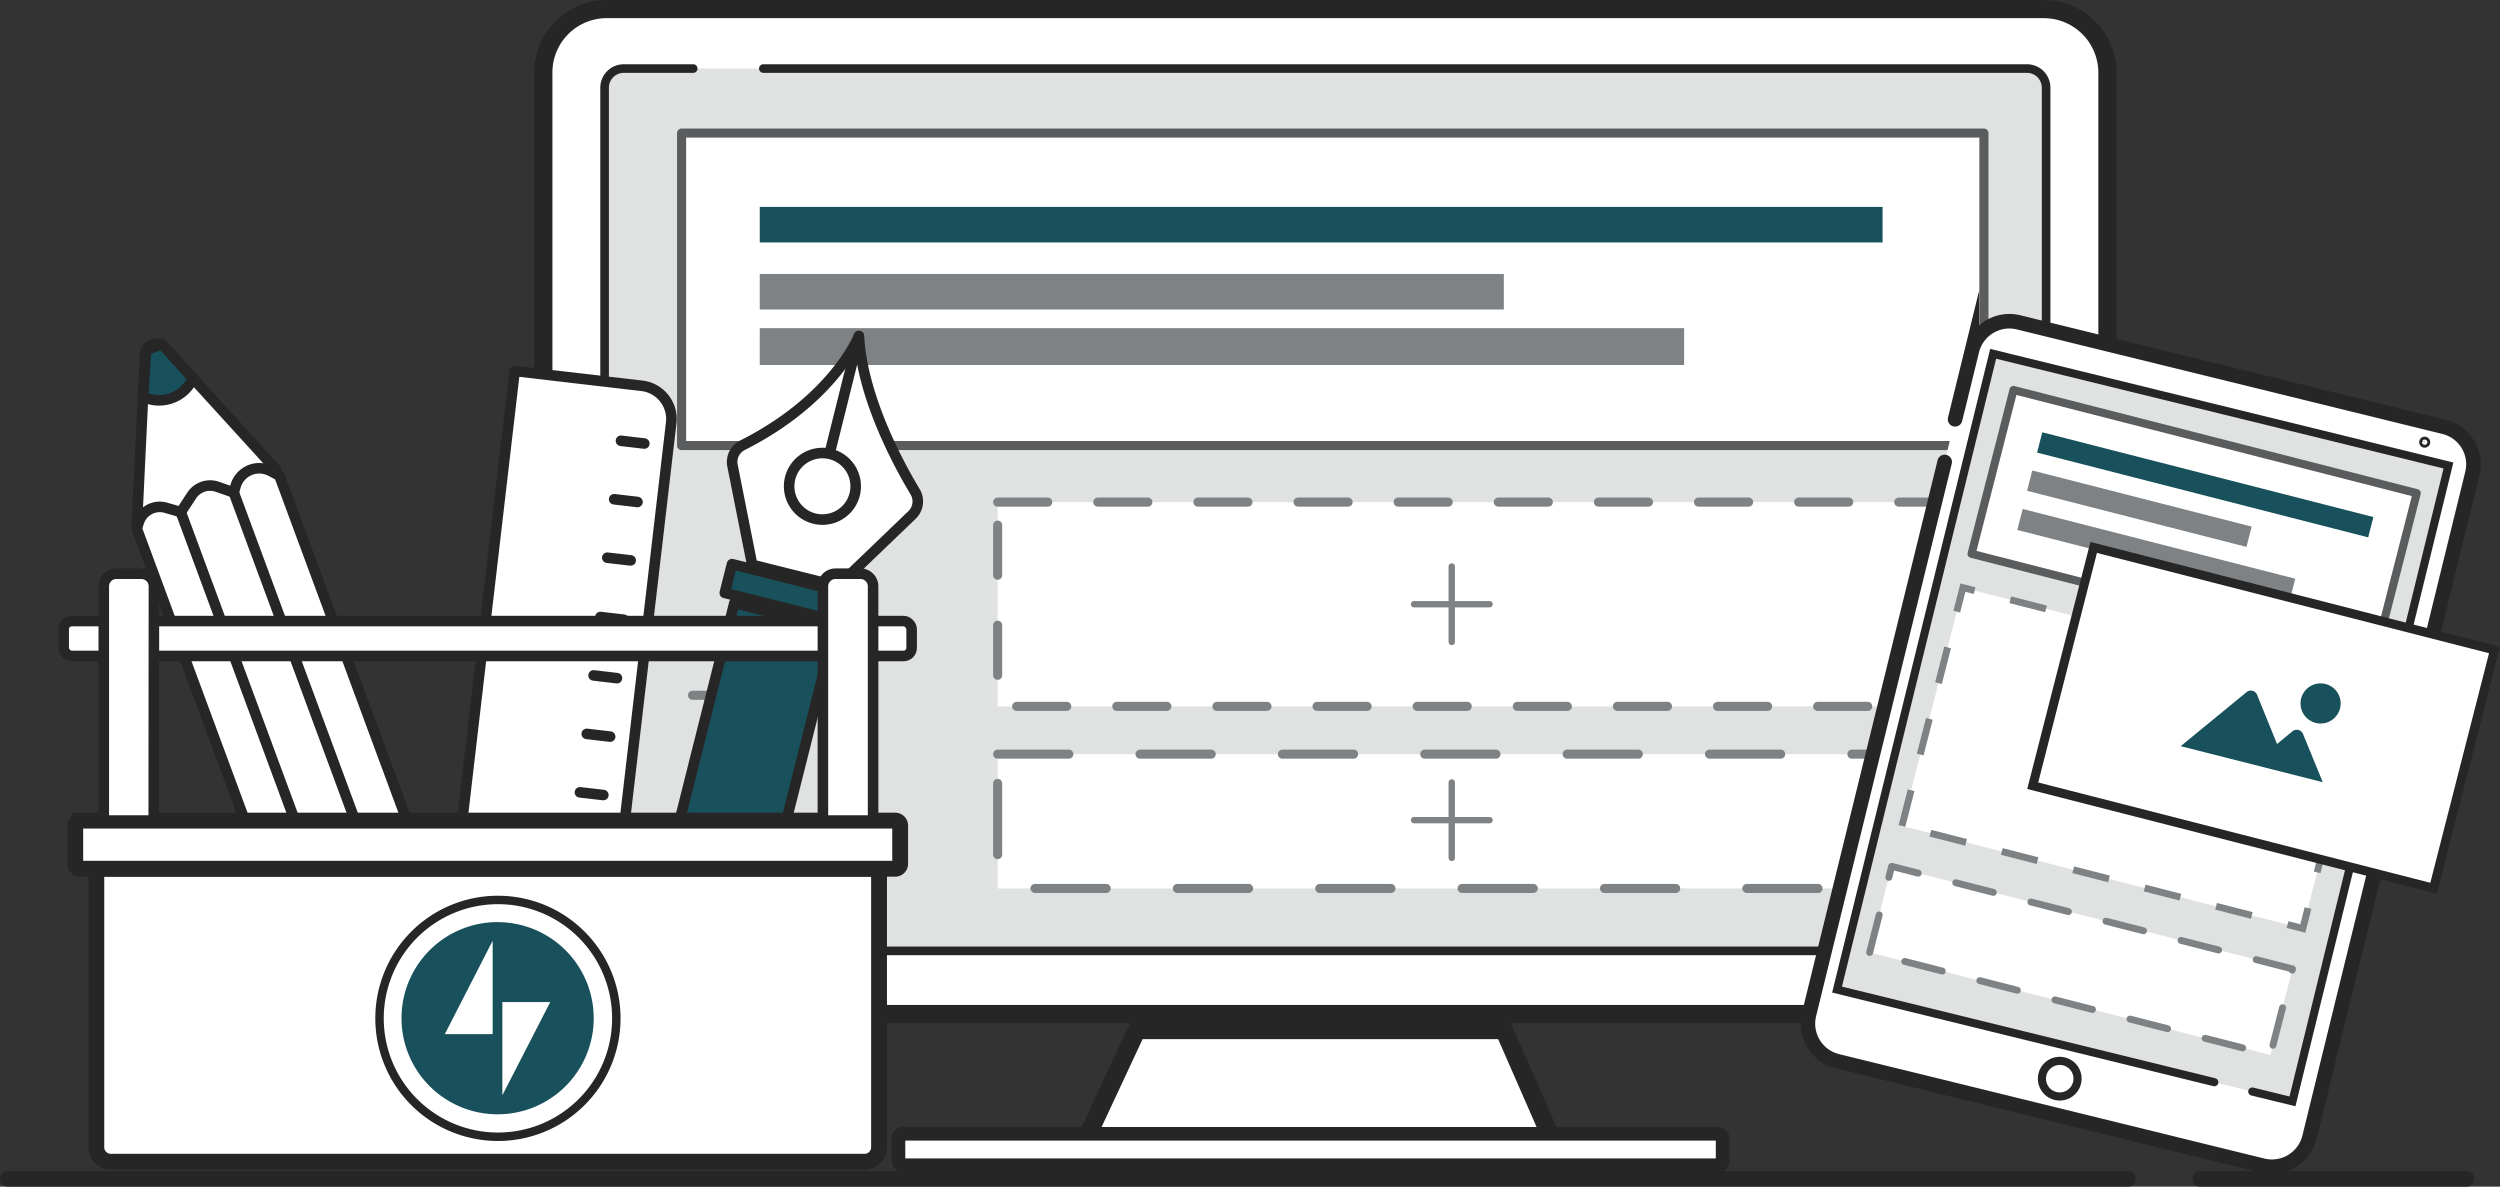
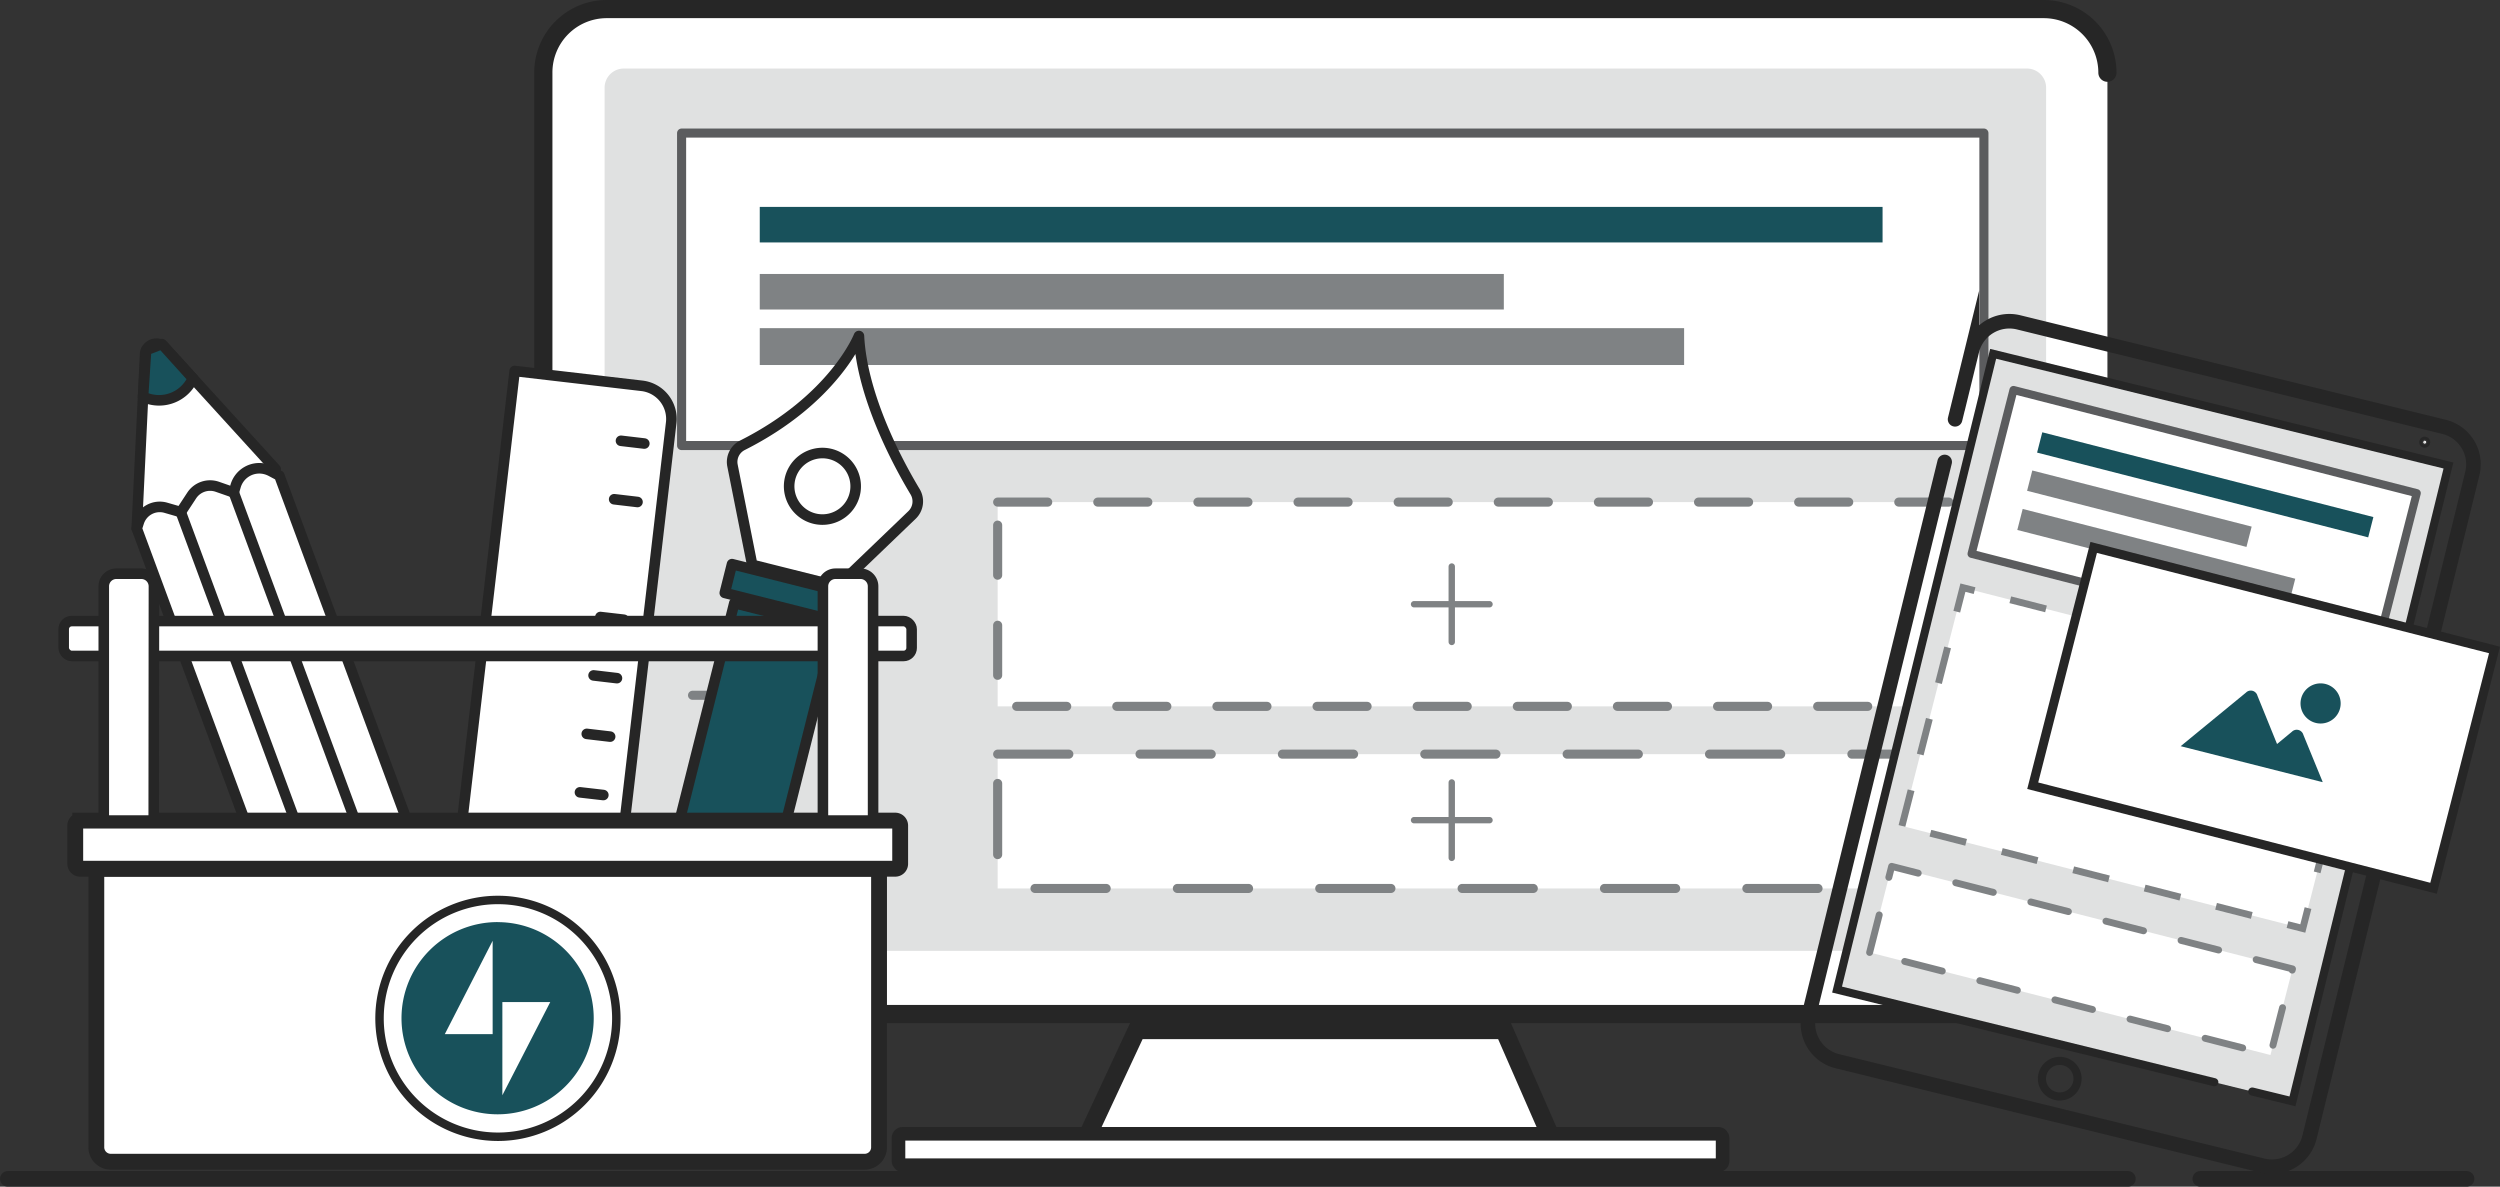
<svg xmlns="http://www.w3.org/2000/svg" width="473.41" height="224.71" viewBox="0 0 473.41 224.71">
  <rect x="0" y="0" width="473.41" height="224.71" fill="#333333" stroke="none" />
  <defs>
    <style>.a,.aa,.ab,.ac,.c,.e,.f,.g,.i,.j,.k,.l,.m,.n,.o,.p,.q,.r,.u,.v,.w,.x,.y,.z{fill:none;}.b{clip-path:url(#a);}.aa,.ab,.ac,.c,.e,.f,.g,.i,.j,.n,.o,.v,.x,.y,.z{stroke:#262626;}.ac,.c,.e,.g,.i,.j,.k,.l,.m,.n,.o,.p,.r,.u,.w,.x,.y,.z{stroke-linecap:round;}.ac,.c,.i,.j,.k,.l,.m,.p,.r,.u,.w,.x,.y,.z{stroke-linejoin:round;}.c{stroke-width:2.95px;}.d{fill:#fff;}.aa,.ab,.e,.f,.g,.n,.o{stroke-miterlimit:10;}.e,.f{stroke-width:3.44px;}.g{stroke-width:2.72px;}.h{fill:#e0e1e1;}.i{stroke-width:1.63px;}.j{stroke-width:2.58px;}.k,.p{stroke:#5b5c5e;}.k,.l,.m,.w{stroke-width:1.72px;}.l,.m,.q,.r,.u,.w{stroke:#7f8284;}.l{stroke-dasharray:9.48 9.48;}.m{stroke-dasharray:13.48 13.48;}.n{stroke-width:2.76px;}.o{stroke-width:1.54px;}.p{stroke-width:1.54px;}.q,.v{stroke-miterlimit:10;}.q,.r{stroke-width:1.31px;}.q{stroke-dasharray:6.98 6.98;}.r{stroke-dasharray:7.34 7.34;}.s{fill:#7f8284;}.t{fill:#18515b;}.u{stroke-width:1.21px;}.v{stroke-width:1.71px;}.ab,.x{stroke-width:2px;}.y{stroke-width:2px;}.z{stroke-width:2px;}.aa{stroke-width:3px;}.ac{stroke-width:1.6px;}</style>
    <clipPath id="a" transform="translate(36.65 -87.85)">
      <rect class="a" x="-37.05" y="87.38" width="474.1" height="225.58" />
    </clipPath>
  </defs>
  <g class="b">
    <line class="c" x1="1.48" y1="223.23" x2="402.95" y2="223.23" />
    <line class="c" x1="416.65" y1="223.23" x2="467.08" y2="223.23" />
    <path class="d" d="M362.41,245.31v22.51a12,12,0,0,1-12,12.05H78.29a12,12,0,0,1-12.05-12.05h0V101.62A12,12,0,0,1,78.29,89.57H350.37a12.05,12.05,0,0,1,12.05,12.05v114.2" transform="translate(36.65 -87.85)" />
-     <path class="e" d="M362.41,245.31v22.51a12,12,0,0,1-12,12.05H78.29a12,12,0,0,1-12.05-12.05h0V101.62A12,12,0,0,1,78.29,89.57H350.37a12.05,12.05,0,0,1,12.05,12.05v114.2" transform="translate(36.65 -87.85)" />
+     <path class="e" d="M362.41,245.31v22.51a12,12,0,0,1-12,12.05H78.29a12,12,0,0,1-12.05-12.05h0V101.62A12,12,0,0,1,78.29,89.57H350.37a12.05,12.05,0,0,1,12.05,12.05" transform="translate(36.65 -87.85)" />
    <path class="d" d="M258.67,306.91H167.42l11.2-24h69.55Z" transform="translate(36.65 -87.85)" />
    <path class="f" d="M258.67,306.91H167.42l11.2-24h69.55Z" transform="translate(36.65 -87.85)" />
    <line class="a" x1="399.06" y1="136.23" x2="399.06" y2="142.61" />
    <line class="g" x1="399.06" y1="136.23" x2="399.06" y2="142.61" />
    <path class="h" d="M107.9,100.83H347.18a3.63,3.63,0,0,1,3.63,3.62V264.29a3.63,3.63,0,0,1-3.63,3.62H81.47a3.63,3.63,0,0,1-3.63-3.62h0V104.45a3.63,3.63,0,0,1,3.63-3.62H94.62" transform="translate(36.65 -87.85)" />
-     <path class="i" d="M107.9,100.83H347.18a3.63,3.63,0,0,1,3.63,3.62V264.29a3.63,3.63,0,0,1-3.63,3.62H81.47a3.63,3.63,0,0,1-3.63-3.62h0V104.45a3.63,3.63,0,0,1,3.63-3.62H94.62" transform="translate(36.65 -87.85)" />
    <path class="d" d="M288.56,308.5H134.48a1,1,0,0,1-1-1h0v-4a1,1,0,0,1,1-1H288.56a1,1,0,0,1,1,1v4a1,1,0,0,1-1,1h0" transform="translate(36.65 -87.85)" />
    <rect class="j" x="170.14" y="214.7" width="156.06" height="5.95" rx="0.78" />
    <rect class="d" x="129.07" y="25.2" width="246.61" height="59.17" />
    <rect class="k" x="129.07" y="25.2" width="246.61" height="59.17" />
    <rect class="d" x="188.92" y="95.08" width="186.28" height="38.68" />
    <rect class="l" x="188.92" y="95.08" width="186.28" height="38.68" />
    <rect class="d" x="188.92" y="142.81" width="186.28" height="25.43" />
    <rect class="m" x="188.92" y="142.81" width="186.28" height="25.43" />
-     <path class="d" d="M333.57,167.25l3.19-13a7.31,7.31,0,0,1,8.84-5.36h0l80.56,19.79a7.3,7.3,0,0,1,5.36,8.84h0L400.68,303.22a7.33,7.33,0,0,1-8.85,5.36L311.26,288.8A7.33,7.33,0,0,1,305.9,280h0l25.7-104.67" transform="translate(36.65 -87.85)" />
    <path class="n" d="M333.57,167.25l3.19-13a7.31,7.31,0,0,1,8.84-5.36h0l80.56,19.79a7.3,7.3,0,0,1,5.36,8.84h0L400.68,303.22a7.33,7.33,0,0,1-8.85,5.36L311.26,288.8A7.33,7.33,0,0,1,305.9,280h0l25.7-104.67" transform="translate(36.65 -87.85)" />
    <path class="h" d="M382.66,292.78l-71.44-17.54,29.56-120.39L427,176,397.46,296.41l-7.61-1.86" transform="translate(36.65 -87.85)" />
    <path class="o" d="M382.66,292.78l-71.44-17.54,29.56-120.39L427,176,397.46,296.41l-7.61-1.86" transform="translate(36.65 -87.85)" />
-     <path class="d" d="M356.66,292.92a3.37,3.37,0,1,1-2.47-4.08,3.36,3.36,0,0,1,2.47,4.08" transform="translate(36.65 -87.85)" />
    <path class="o" d="M356.66,292.92a3.37,3.37,0,1,1-2.47-4.08A3.36,3.36,0,0,1,356.66,292.92Z" transform="translate(36.65 -87.85)" />
    <path class="d" d="M422.77,171.65a.29.29,0,0,1-.33.2.27.27,0,0,1-.2-.33.26.26,0,0,1,.33-.2h0a.28.28,0,0,1,.2.33" transform="translate(36.65 -87.85)" />
    <path class="o" d="M422.77,171.65a.29.29,0,0,1-.33.2.27.27,0,0,1-.2-.33.26.26,0,0,1,.33-.2h0A.28.28,0,0,1,422.77,171.65Z" transform="translate(36.65 -87.85)" />
    <rect class="d" x="362.85" y="147.57" width="32.02" height="78.82" transform="translate(140.45 419.83) rotate(-75.65)" />
    <rect class="p" x="362.85" y="147.57" width="32.02" height="78.82" transform="translate(140.45 419.83) rotate(-75.65)" />
    <rect class="d" x="343.96" y="192.23" width="46.58" height="78.35" transform="translate(88.68 441.99) rotate(-75.65)" />
    <rect class="q" x="343.96" y="192.23" width="46.58" height="78.35" transform="translate(88.68 441.99) rotate(-75.65)" />
    <rect class="d" x="349.02" y="230.6" width="16.83" height="78.35" transform="translate(44.13 461.34) rotate(-75.65)" />
    <rect class="r" x="349.02" y="230.6" width="16.83" height="78.35" transform="translate(44.13 461.34) rotate(-75.65)" />
    <path class="s" d="M374.36,227.72a3.8,3.8,0,1,1,.4,2.88,3.79,3.79,0,0,1-.4-2.88" transform="translate(36.65 -87.85)" />
    <path class="s" d="M378.41,243.49l0,.09-26.87-6.81,12.34-10.16a1.29,1.29,0,0,1,1.82,0,1.34,1.34,0,0,1,.34.57l3.72,9.17L372.6,234a1.29,1.29,0,0,1,1.83,0,1.26,1.26,0,0,1,.33.57Z" transform="translate(36.65 -87.85)" />
    <rect class="t" x="378.94" y="147.28" width="3.97" height="64.72" transform="translate(149.09 416.28) rotate(-75.64)" />
    <rect class="s" x="366.5" y="162.74" width="3.97" height="42.88" transform="translate(135.36 407.67) rotate(-75.65)" />
    <rect class="s" x="369.6" y="166.16" width="4.11" height="53.28" transform="translate(129.37 417.2) rotate(-75.64)" />
    <rect class="t" x="143.87" y="39.18" width="212.62" height="6.73" />
    <rect class="s" x="143.87" y="51.88" width="140.9" height="6.73" />
    <rect class="s" x="143.87" y="62.14" width="175.04" height="6.98" />
    <line class="u" x1="274.91" y1="107.28" x2="274.91" y2="121.56" />
    <line class="u" x1="282.06" y1="114.42" x2="267.77" y2="114.42" />
    <line class="u" x1="274.91" y1="148.17" x2="274.91" y2="162.45" />
    <line class="u" x1="282.06" y1="155.31" x2="267.77" y2="155.31" />
    <rect class="d" x="368.71" y="184.61" width="46.58" height="78.35" transform="translate(114.69 460.24) rotate(-75.65)" />
    <rect class="v" x="368.71" y="184.61" width="46.58" height="78.35" transform="translate(114.69 460.24) rotate(-75.65)" />
    <path class="t" d="M399.11,220.1a3.8,3.8,0,1,1,.4,2.88,3.79,3.79,0,0,1-.4-2.88" transform="translate(36.65 -87.85)" />
    <path class="t" d="M403.16,235.87l0,.09-26.87-6.81L388.66,219a1.28,1.28,0,0,1,1.82,0,1.24,1.24,0,0,1,.34.57l3.72,9.17,2.81-2.32a1.29,1.29,0,0,1,1.83,0,1.28,1.28,0,0,1,.34.57Z" transform="translate(36.65 -87.85)" />
    <line class="w" x1="141.3" y1="121.5" x2="141.3" y2="141.82" />
    <line class="w" x1="151.46" y1="131.66" x2="131.14" y2="131.66" />
    <path class="d" d="M71.19,278.52l-24.1-2.81L60.81,158.1l24.1,2.81a6.32,6.32,0,0,1,5.54,7h0L78.2,273a6.33,6.33,0,0,1-7,5.55h0" transform="translate(36.65 -87.85)" />
    <path class="x" d="M71.19,278.52l-24.1-2.81L60.81,158.1l24.1,2.81a6.32,6.32,0,0,1,5.54,7h0L78.2,273a6.33,6.33,0,0,1-7,5.55Z" transform="translate(36.65 -87.85)" />
    <line class="x" x1="117.59" y1="83.47" x2="122.01" y2="83.99" />
    <line class="x" x1="116.3" y1="94.54" x2="120.72" y2="95.06" />
-     <line class="x" x1="115" y1="105.61" x2="119.43" y2="106.12" />
    <line class="x" x1="113.69" y1="116.84" x2="118.12" y2="117.35" />
    <line class="x" x1="112.4" y1="127.9" x2="116.83" y2="128.42" />
    <line class="x" x1="111.11" y1="138.97" x2="115.54" y2="139.49" />
    <line class="x" x1="109.82" y1="150.04" x2="114.25" y2="150.55" />
    <line class="x" x1="108.53" y1="161.1" x2="112.96" y2="161.62" />
    <line class="x" x1="107.24" y1="172.17" x2="111.66" y2="172.69" />
    <line class="x" x1="105.93" y1="183.4" x2="110.35" y2="183.92" />
    <path class="d" d="M-10.76,187.93l1.58-33a2.16,2.16,0,0,1,2.25-2,2.16,2.16,0,0,1,1.48.7l21,23.05" transform="translate(36.65 -87.85)" />
    <path class="x" d="M-10.76,187.93l1.58-33a2.16,2.16,0,0,1,2.25-2,2.16,2.16,0,0,1,1.48.7l21,23.05" transform="translate(36.65 -87.85)" />
    <path class="d" d="M47.06,261.21l-27,10-30.81-83.28.38-1.18A4.16,4.16,0,0,1-5.25,184l2.84.82,2.06-3.14a4.17,4.17,0,0,1,4.86-1.65l3.1,1.08.35-1.2a4.67,4.67,0,0,1,5.79-3.2,5,5,0,0,1,.9.36l1.6.85Z" transform="translate(36.65 -87.85)" />
    <path class="x" d="M47.06,261.21l-27,10-30.81-83.28.38-1.18A4.16,4.16,0,0,1-5.25,184l2.84.82,2.06-3.14a4.17,4.17,0,0,1,4.86-1.65l3.1,1.08.35-1.2a4.67,4.67,0,0,1,5.79-3.2,5,5,0,0,1,.9.36l1.6.85Z" transform="translate(36.65 -87.85)" />
    <line class="x" x1="34.24" y1="96.99" x2="65.05" y2="180.27" />
    <line class="x" x1="44.27" y1="93.28" x2="75.07" y2="176.56" />
    <path class="t" d="M-.12,159.47h0a7,7,0,0,1-9.17,3.62l-.12-.06-.15-.07.58-8.8L-6,153l5.89,6.52" transform="translate(36.65 -87.85)" />
    <path class="x" d="M-.12,159.47h0a7,7,0,0,1-9.17,3.62l-.12-.06-.15-.07.58-8.8L-6,153l5.89,6.52" transform="translate(36.65 -87.85)" />
    <path class="d" d="M126,151.48s-4.64,11.92-22.08,20.7a3.53,3.53,0,0,0-1.86,3.84l3.73,18.78L122,198.86l14.06-13.5a3.56,3.56,0,0,0,.58-4.39c-3.12-5.18-10.06-17.91-10.66-29.5" transform="translate(36.65 -87.85)" />
    <path class="x" d="M126,151.48s-4.64,11.92-22.08,20.7a3.53,3.53,0,0,0-1.86,3.84l3.73,18.78L122,198.86l14.06-13.5a3.56,3.56,0,0,0,.58-4.39C133.53,175.8,126.59,163.06,126,151.48Z" transform="translate(36.65 -87.85)" />
    <path class="x" d="M124.5,183.16a6.3,6.3,0,1,1-2.2-8.64,6.3,6.3,0,0,1,2.2,8.64Z" transform="translate(36.65 -87.85)" />
-     <line class="x" x1="162.63" y1="63.64" x2="157.16" y2="85.61" />
    <rect class="t" x="110.07" y="188.34" width="5.62" height="23.93" transform="translate(-72.28 173) rotate(-75.86)" />
    <rect class="y" x="110.07" y="188.34" width="5.62" height="23.93" transform="translate(-72.28 173) rotate(-75.86)" />
    <rect class="t" x="62.84" y="232.9" width="78.89" height="19.6" transform="translate(-121.39 194.84) rotate(-75.88)" />
    <rect class="z" x="62.84" y="232.9" width="78.89" height="19.6" transform="translate(-121.39 194.84) rotate(-75.88)" />
    <path class="d" d="M127.08,307.84H-15.67a2.74,2.74,0,0,1-2.74-2.73V252.36H129.81v52.75a2.73,2.73,0,0,1-2.73,2.73h0" transform="translate(36.65 -87.85)" />
    <path class="aa" d="M127.08,307.84H-15.67a2.74,2.74,0,0,1-2.74-2.73V252.36H129.81v52.75a2.73,2.73,0,0,1-2.73,2.73Z" transform="translate(36.65 -87.85)" />
    <path class="d" d="M134,212.07H-22.64a1.94,1.94,0,0,1-1.94-1.95h0V207.4a1.94,1.94,0,0,1,1.94-1.94H134a1.94,1.94,0,0,1,2,1.94h0v2.72a1.94,1.94,0,0,1-2,1.94h0" transform="translate(36.65 -87.85)" />
    <rect class="ab" x="12.06" y="117.61" width="160.57" height="6.61" rx="1.53" />
    <path class="d" d="M132.6,252.36H-21.19a1.2,1.2,0,0,1-1.2-1.2v-6.72a1.2,1.2,0,0,1,1.2-1.2h153.8a1.2,1.2,0,0,1,1.2,1.2v6.72a1.2,1.2,0,0,1-1.2,1.2" transform="translate(36.65 -87.85)" />
    <path class="aa" d="M15.19,155.39H169.51a.95.95,0,0,1,.95.95v7.23a.94.94,0,0,1-.94.94H15.19a.94.94,0,0,1-.94-.94v-7.23a.94.94,0,0,1,.94-.94Z" />
    <path class="d" d="M-7.54,243.23H-17V198.88a2.39,2.39,0,0,1,2.39-2.39h4.72a2.39,2.39,0,0,1,2.39,2.39Z" transform="translate(36.65 -87.85)" />
    <path class="ab" d="M-7.54,243.23H-17V198.88a2.39,2.39,0,0,1,2.39-2.39h4.72a2.39,2.39,0,0,1,2.39,2.39Z" transform="translate(36.65 -87.85)" />
    <path class="d" d="M128.68,243.23h-9.5V198.88a2.39,2.39,0,0,1,2.39-2.39h4.71a2.39,2.39,0,0,1,2.4,2.39Z" transform="translate(36.65 -87.85)" />
    <path class="ab" d="M128.68,243.23h-9.5V198.88a2.39,2.39,0,0,1,2.39-2.39h4.71a2.39,2.39,0,0,1,2.4,2.39Z" transform="translate(36.65 -87.85)" />
    <path class="d" d="M80.06,280.7a22.42,22.42,0,1,1-22.42-22.43h0A22.42,22.42,0,0,1,80.06,280.7" transform="translate(36.65 -87.85)" />
    <path class="ac" d="M80.06,280.7a22.42,22.42,0,1,1-22.42-22.43h0A22.42,22.42,0,0,1,80.06,280.7Z" transform="translate(36.65 -87.85)" />
    <path class="t" d="M57.58,262.46a18.2,18.2,0,1,0,18.2,18.2h0a18.2,18.2,0,0,0-18.2-18.19m-.94,21.21H47.58L56.64,266v17.64Zm1.84,11.57V277.6h9.07Z" transform="translate(36.65 -87.85)" />
  </g>
</svg>